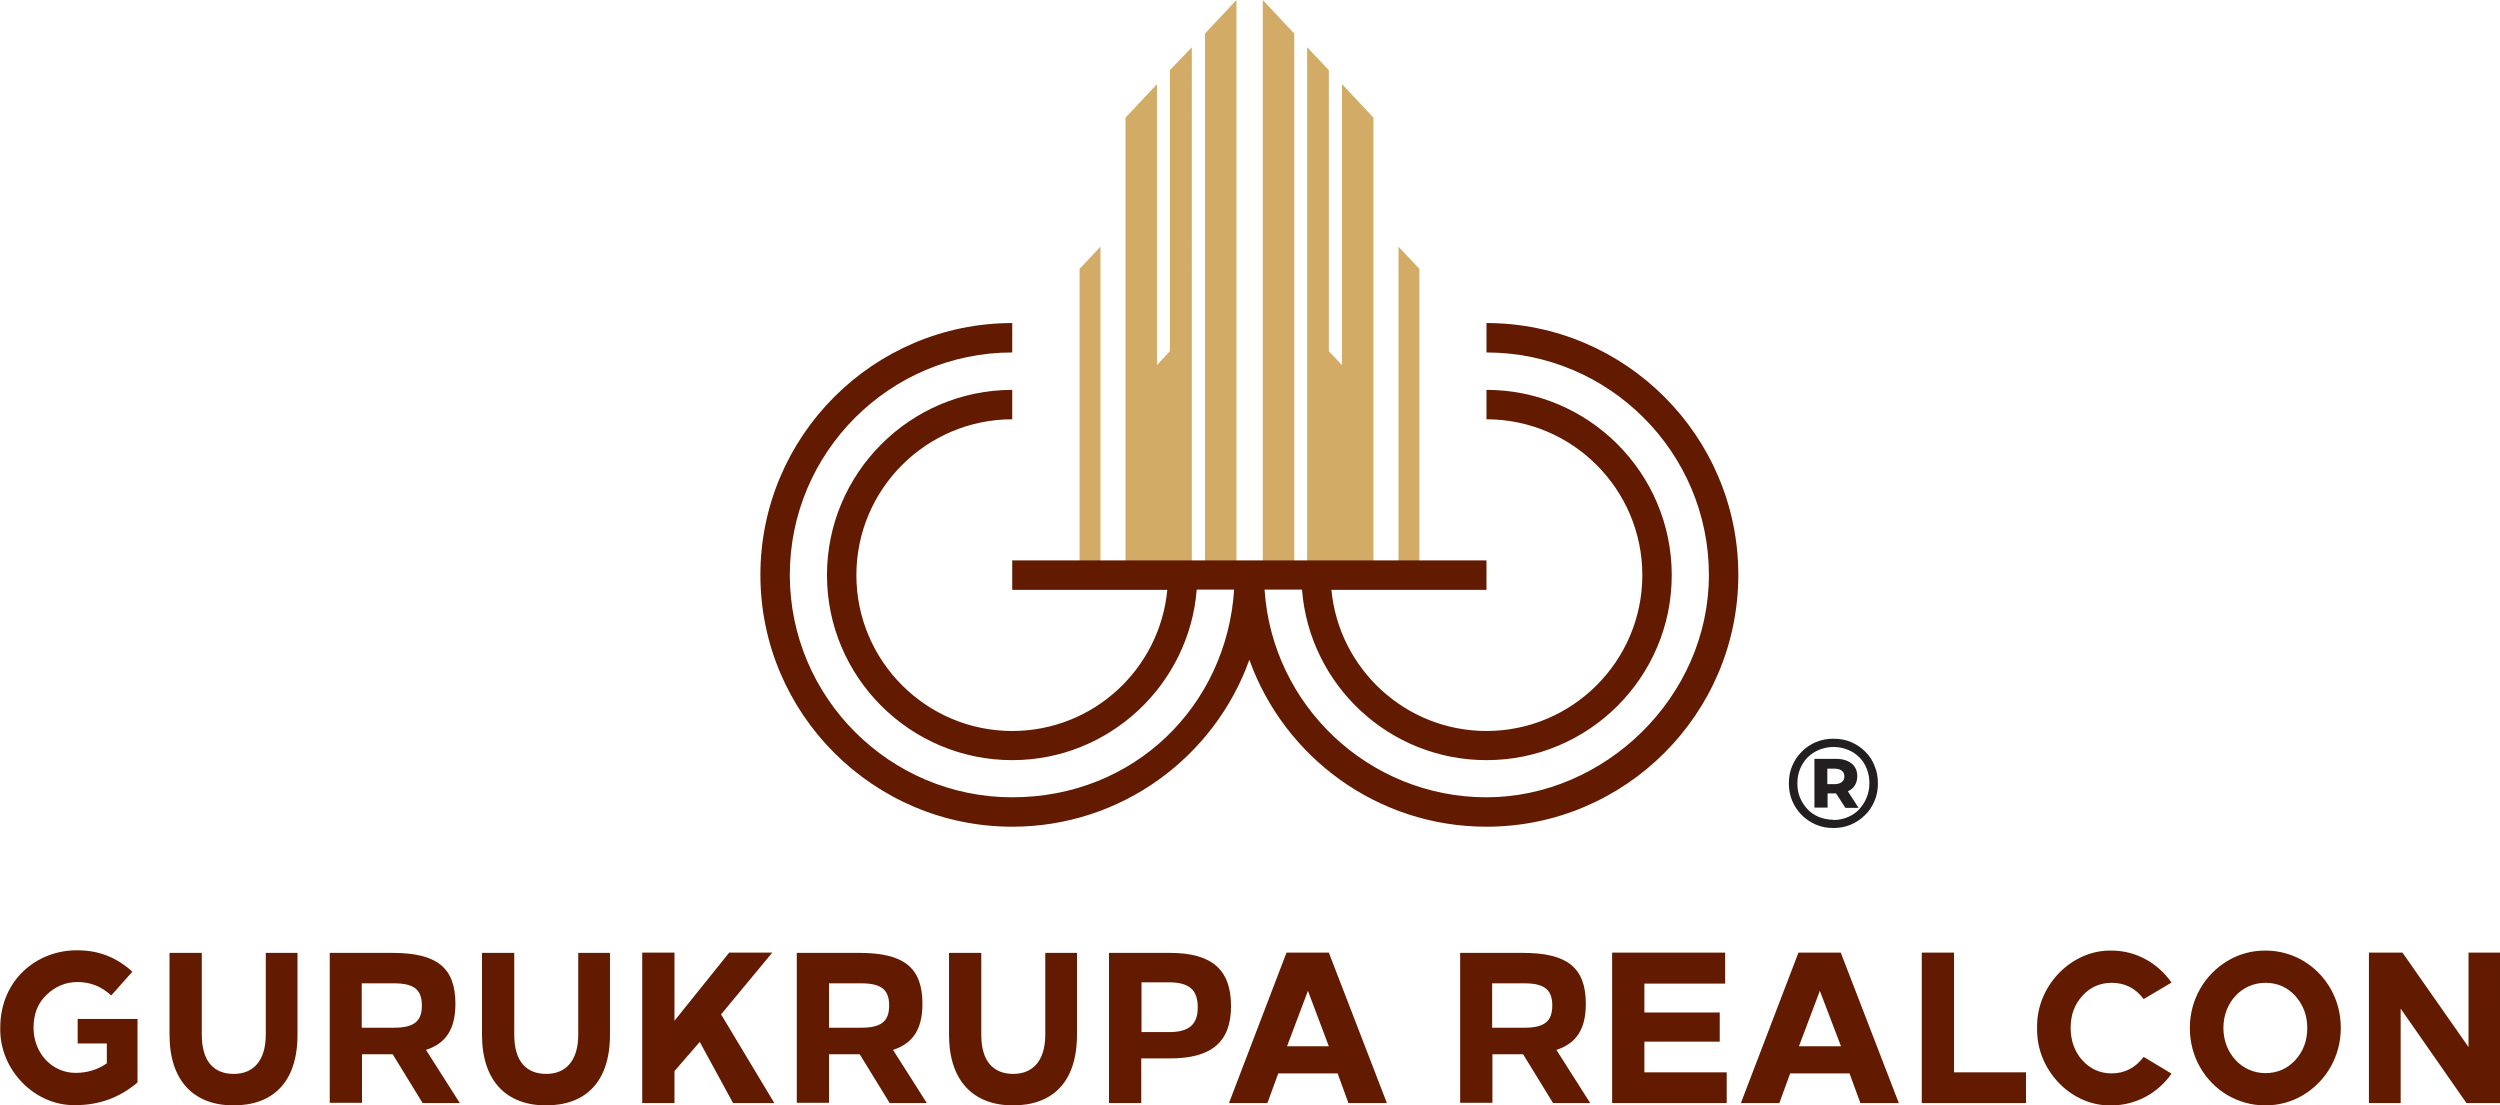
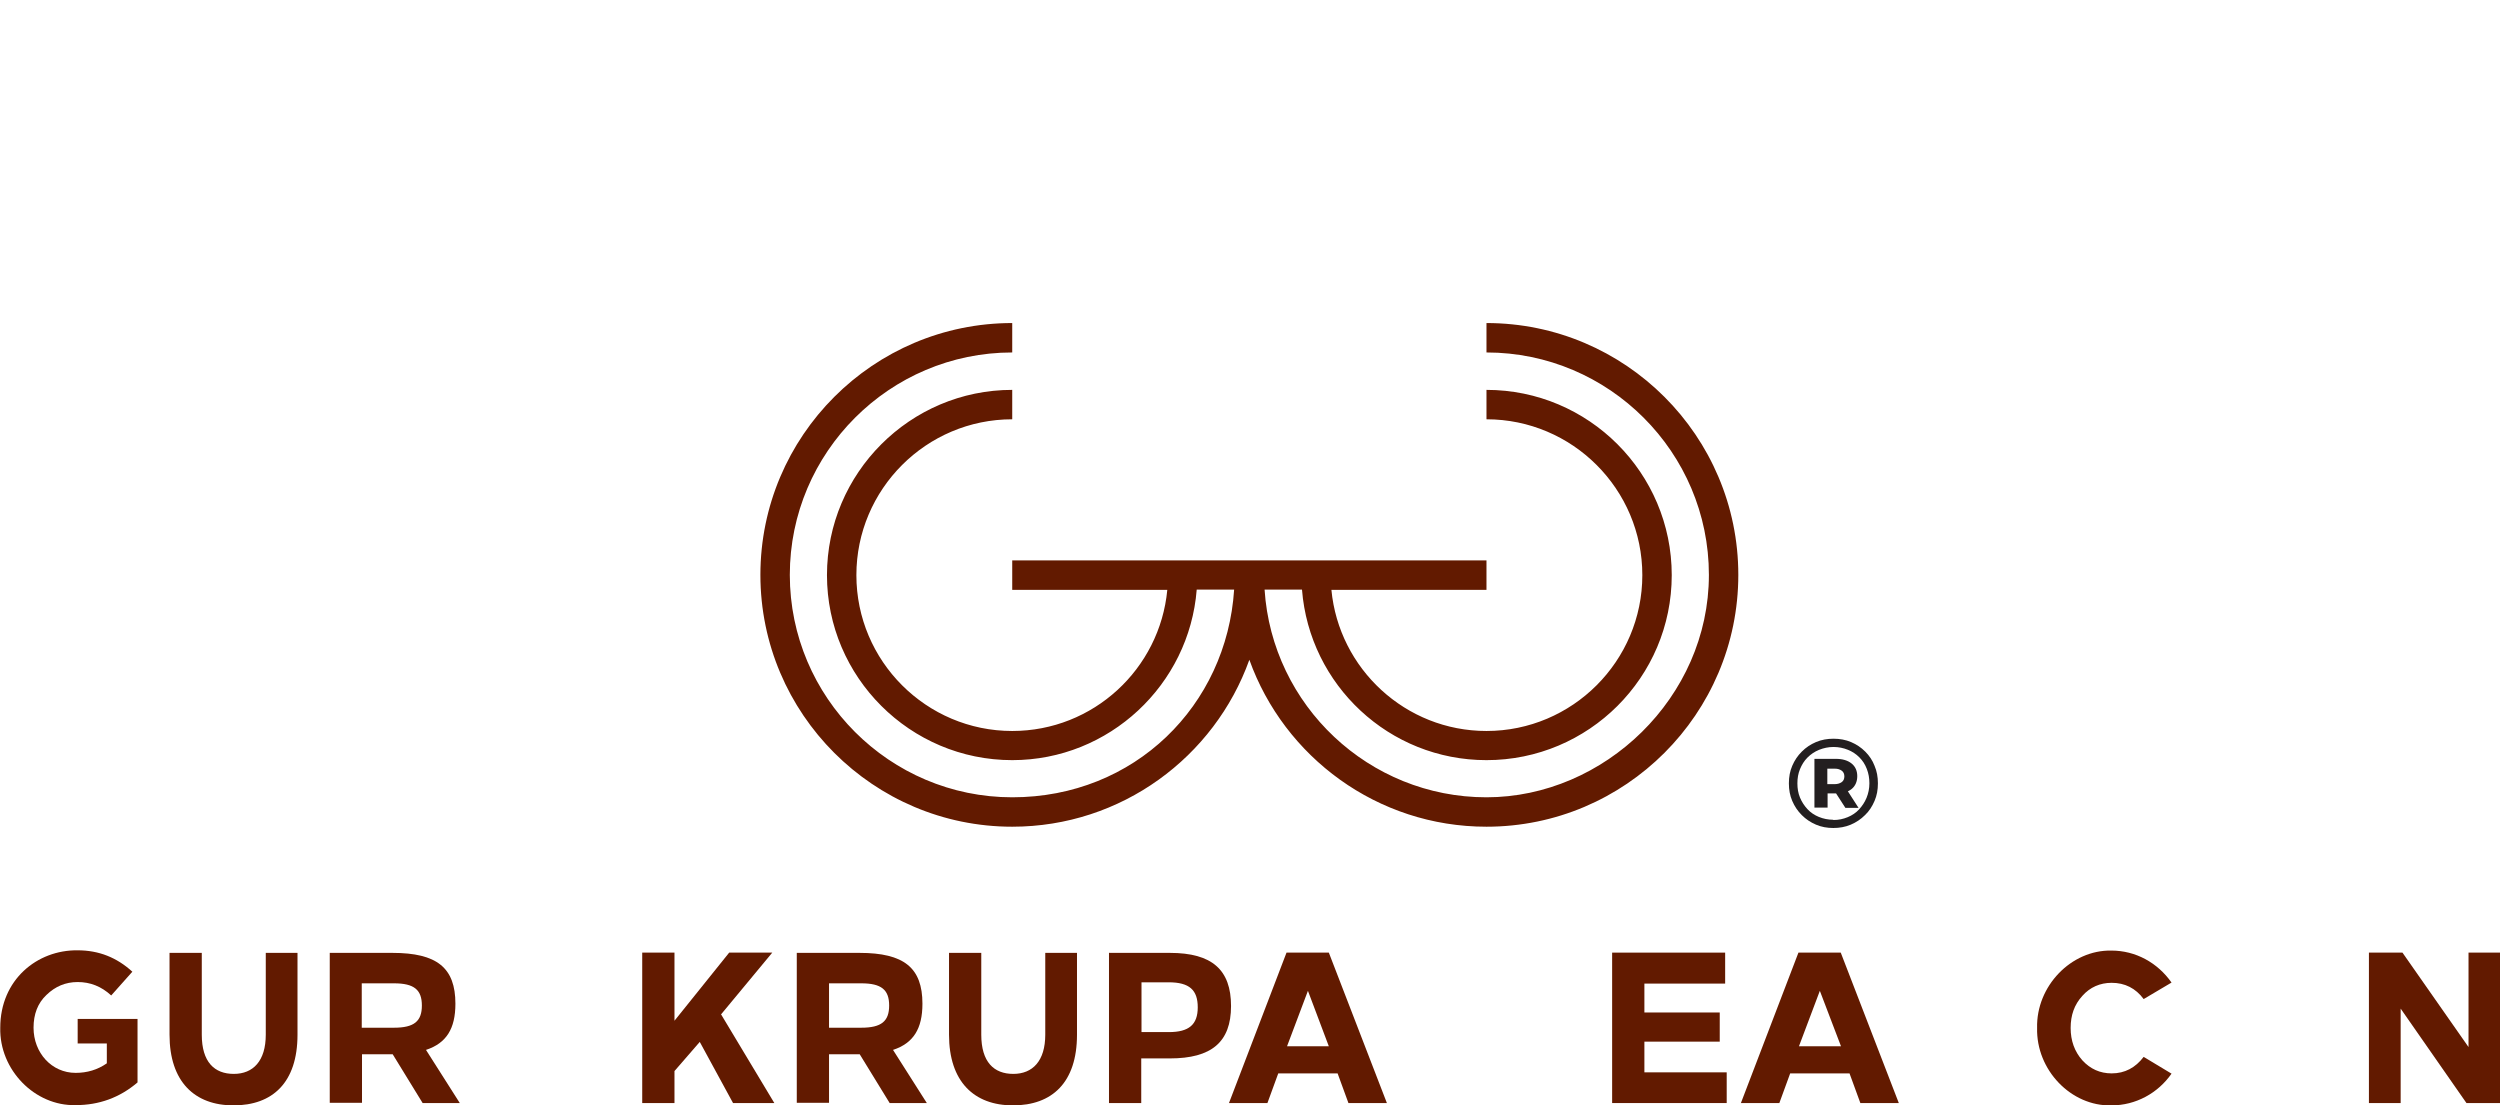
<svg xmlns="http://www.w3.org/2000/svg" id="Layer_2" data-name="Layer 2" viewBox="0 0 96.89 42.84">
  <defs>
    <style>
      .cls-1 {
        fill: #231f20;
      }

      .cls-1, .cls-2, .cls-3, .cls-4 {
        stroke-width: 0px;
      }

      .cls-2, .cls-3 {
        fill: #621a00;
      }

      .cls-3, .cls-4 {
        fill-rule: evenodd;
      }

      .cls-4 {
        fill: #d2ab67;
      }
    </style>
  </defs>
  <g id="Layer_1-2" data-name="Layer 1">
    <g>
      <g>
        <g>
          <path class="cls-2" d="M5.12,37.67l-.81.91c-.38-.35-.81-.52-1.3-.52-.47,0-.87.17-1.21.5-.34.32-.5.75-.5,1.27,0,.97.7,1.75,1.63,1.75.45,0,.85-.12,1.21-.37v-.77h-1.13v-.95h2.32v2.46c-.69.59-1.49.88-2.4.88-1.58.04-2.96-1.37-2.92-3,0-1.86,1.43-3.02,3-3,.82,0,1.52.28,2.12.83Z" />
          <path class="cls-2" d="M11.53,36.93v3.17c0,1.86-.97,2.74-2.48,2.74s-2.48-.92-2.48-2.74v-3.17h1.25v3.17c0,1.06.49,1.52,1.24,1.52s1.24-.5,1.24-1.52v-3.17h1.25Z" />
          <path class="cls-2" d="M12.78,36.93h2.43c1.73,0,2.44.58,2.44,1.97,0,.97-.35,1.53-1.14,1.79l1.31,2.06h-1.44l-1.16-1.89h-.3s-.89,0-.89,0v1.88h-1.25v-5.83ZM14.02,38.12v1.71h1.25c.78,0,1.08-.25,1.08-.86s-.3-.86-1.08-.86h-1.25Z" />
-           <path class="cls-2" d="M23.64,36.93v3.17c0,1.86-.97,2.74-2.48,2.74s-2.48-.92-2.48-2.74v-3.17h1.25v3.17c0,1.06.49,1.52,1.24,1.52s1.24-.5,1.24-1.52v-3.17h1.25Z" />
          <path class="cls-2" d="M27.95,39.32l2.06,3.43h-1.6l-1.29-2.37-.98,1.13v1.24h-1.25v-5.83h1.25v2.64l2.12-2.64h1.67l-1.99,2.4Z" />
          <path class="cls-2" d="M30.88,36.93h2.43c1.73,0,2.44.58,2.44,1.97,0,.97-.35,1.53-1.14,1.79l1.31,2.06h-1.44l-1.16-1.89h-.3s-.89,0-.89,0v1.88h-1.25v-5.83ZM32.13,38.12v1.71h1.25c.78,0,1.08-.25,1.08-.86s-.3-.86-1.08-.86h-1.25Z" />
          <path class="cls-2" d="M41.74,36.93v3.17c0,1.86-.97,2.74-2.48,2.74s-2.48-.92-2.48-2.74v-3.17h1.25v3.17c0,1.06.49,1.52,1.24,1.52s1.24-.5,1.24-1.52v-3.17h1.25Z" />
          <path class="cls-2" d="M42.99,36.93h2.35c1.64,0,2.37.66,2.37,2.06s-.76,2.03-2.37,2.03h-1.11v1.73h-1.25v-5.83ZM44.24,38.07v1.93h1.06c.78,0,1.12-.29,1.12-.96s-.32-.97-1.13-.97h-1.05Z" />
        </g>
        <g>
          <path class="cls-2" d="M53.75,42.75h-1.49l-.42-1.15h-2.3l-.42,1.15h-1.49l2.23-5.83h1.64l2.25,5.83ZM49.87,40.55h1.63l-.81-2.15-.81,2.15Z" />
-           <path class="cls-2" d="M56.59,36.93h2.43c1.73,0,2.44.58,2.44,1.97,0,.97-.35,1.53-1.14,1.79l1.31,2.06h-1.44l-1.16-1.89h-.3s-.89,0-.89,0v1.88h-1.25v-5.83ZM57.83,38.12v1.71h1.25c.78,0,1.08-.25,1.08-.86s-.3-.86-1.08-.86h-1.25Z" />
          <path class="cls-2" d="M66.86,38.12h-3.13v1.12h2.92v1.13h-2.92v1.19h3.19v1.19h-4.44v-5.83h4.38v1.19Z" />
          <path class="cls-2" d="M73.59,42.75h-1.49l-.42-1.15h-2.3l-.42,1.15h-1.49l2.23-5.83h1.64l2.25,5.83ZM69.72,40.55h1.63l-.82-2.15-.81,2.15Z" />
-           <path class="cls-2" d="M75.72,41.56h2.8v1.19h-4.04v-5.83h1.25v4.64Z" />
        </g>
        <path class="cls-2" d="M84.16,38.08l-1.08.64c-.31-.42-.73-.63-1.24-.63-.45,0-.84.17-1.14.51-.31.34-.45.75-.45,1.24s.15.91.45,1.25c.31.34.69.51,1.14.51.51,0,.92-.22,1.24-.64l1.08.65c-.53.76-1.39,1.23-2.33,1.23-1.56.04-2.92-1.37-2.88-3-.04-1.62,1.32-3.03,2.88-3,.94,0,1.79.47,2.33,1.24Z" />
        <g>
-           <path class="cls-2" d="M87.8,36.84c1.06,0,2.01.57,2.53,1.49.26.46.39.97.39,1.51,0,1.09-.56,2.06-1.46,2.6-.45.27-.94.4-1.47.4-1.06,0-2.01-.57-2.53-1.49-.26-.46-.39-.97-.39-1.51,0-1.09.56-2.06,1.46-2.6.45-.27.94-.4,1.47-.4ZM86.17,39.84c0,.97.7,1.75,1.63,1.75.46,0,.85-.17,1.16-.51.31-.34.46-.75.46-1.24s-.16-.9-.46-1.24c-.31-.34-.7-.51-1.16-.51-.93,0-1.63.77-1.63,1.75Z" />
          <path class="cls-2" d="M96.89,42.75h-1.3l-2.55-3.66v3.66h-1.23v-5.83h1.3l2.56,3.66v-3.66h1.22v5.83Z" />
        </g>
      </g>
-       <path class="cls-4" d="M46.7,1.3v20.49h1.22V0l-1.22,1.3ZM50.16,1.3l-1.22-1.3v21.79h1.22V1.3ZM52.01,3.26v10.89l-.51-.54V2.72l-.84-.89v19.96h2.57V4.56l-1.22-1.3ZM41.84,22.28h.81v-12.72l-.81.86v11.86ZM55.01,22.28h-.81v-12.72l.81.86v11.86ZM46.19,1.83l-.85.89v10.89l-.5.54V3.26l-1.22,1.3v17.23h2.57V1.83Z" />
      <path class="cls-3" d="M57.61,29.46c-3.77,0-6.86-2.91-7.15-6.61h-1.45c.29,4.49,4.04,8.05,8.6,8.05s8.62-3.87,8.62-8.62-3.87-8.62-8.62-8.62v-1.14c5.38,0,9.76,4.38,9.76,9.76s-4.38,9.76-9.76,9.76c-4.23,0-7.84-2.7-9.19-6.47-1.35,3.77-4.96,6.47-9.19,6.47-5.38,0-9.76-4.38-9.76-9.76s4.38-9.76,9.76-9.76v1.14c-4.75,0-8.62,3.87-8.62,8.62s3.87,8.62,8.62,8.62,8.31-3.56,8.6-8.05h-1.45c-.29,3.69-3.39,6.61-7.15,6.61-3.96,0-7.18-3.22-7.18-7.17s3.22-7.18,7.18-7.18v1.14c-3.33,0-6.04,2.71-6.04,6.04s2.71,6.04,6.04,6.04c3.14,0,5.72-2.4,6.01-5.47h-6.01v-1.14h18.38v1.14h0s-6.01,0-6.01,0c.29,3.06,2.87,5.47,6.01,5.47,3.33,0,6.04-2.71,6.04-6.04s-2.71-6.04-6.04-6.04v-1.14c3.96,0,7.18,3.22,7.18,7.18s-3.22,7.17-7.18,7.17" />
      <path class="cls-1" d="M71.06,32.09c-.25,0-.47-.04-.68-.13-.21-.09-.39-.21-.55-.37-.16-.16-.28-.34-.37-.55s-.13-.43-.13-.68.04-.47.13-.68.21-.39.37-.55c.16-.16.34-.28.55-.37s.44-.13.68-.13.47.04.68.13.39.21.55.37c.16.16.28.34.36.55.09.21.13.43.13.68s-.04.47-.13.68-.21.4-.37.55c-.16.16-.34.28-.55.37-.21.09-.44.13-.68.13ZM71.06,31.78c.2,0,.38-.04.55-.11.17-.07.32-.17.44-.3s.22-.28.29-.45c.07-.17.11-.36.11-.56s-.03-.38-.1-.56-.16-.32-.29-.45-.27-.22-.44-.29c-.17-.07-.36-.11-.56-.11s-.38.04-.56.11c-.17.07-.32.17-.45.3-.13.13-.22.28-.29.45s-.1.35-.1.55.03.38.1.55.17.32.29.45c.12.13.27.23.44.3.17.07.36.11.55.11ZM70.32,31.31v-1.9h.83c.26,0,.46.06.61.18s.22.29.22.49-.07.38-.22.5c-.15.12-.35.17-.61.17h-.32v.55h-.51ZM70.82,30.39h.29c.11,0,.2-.03.27-.08s.1-.13.1-.22-.03-.17-.1-.22-.15-.08-.27-.08h-.29v.59ZM71.52,31.31l-.47-.73h.51l.47.73h-.51Z" />
    </g>
  </g>
</svg>